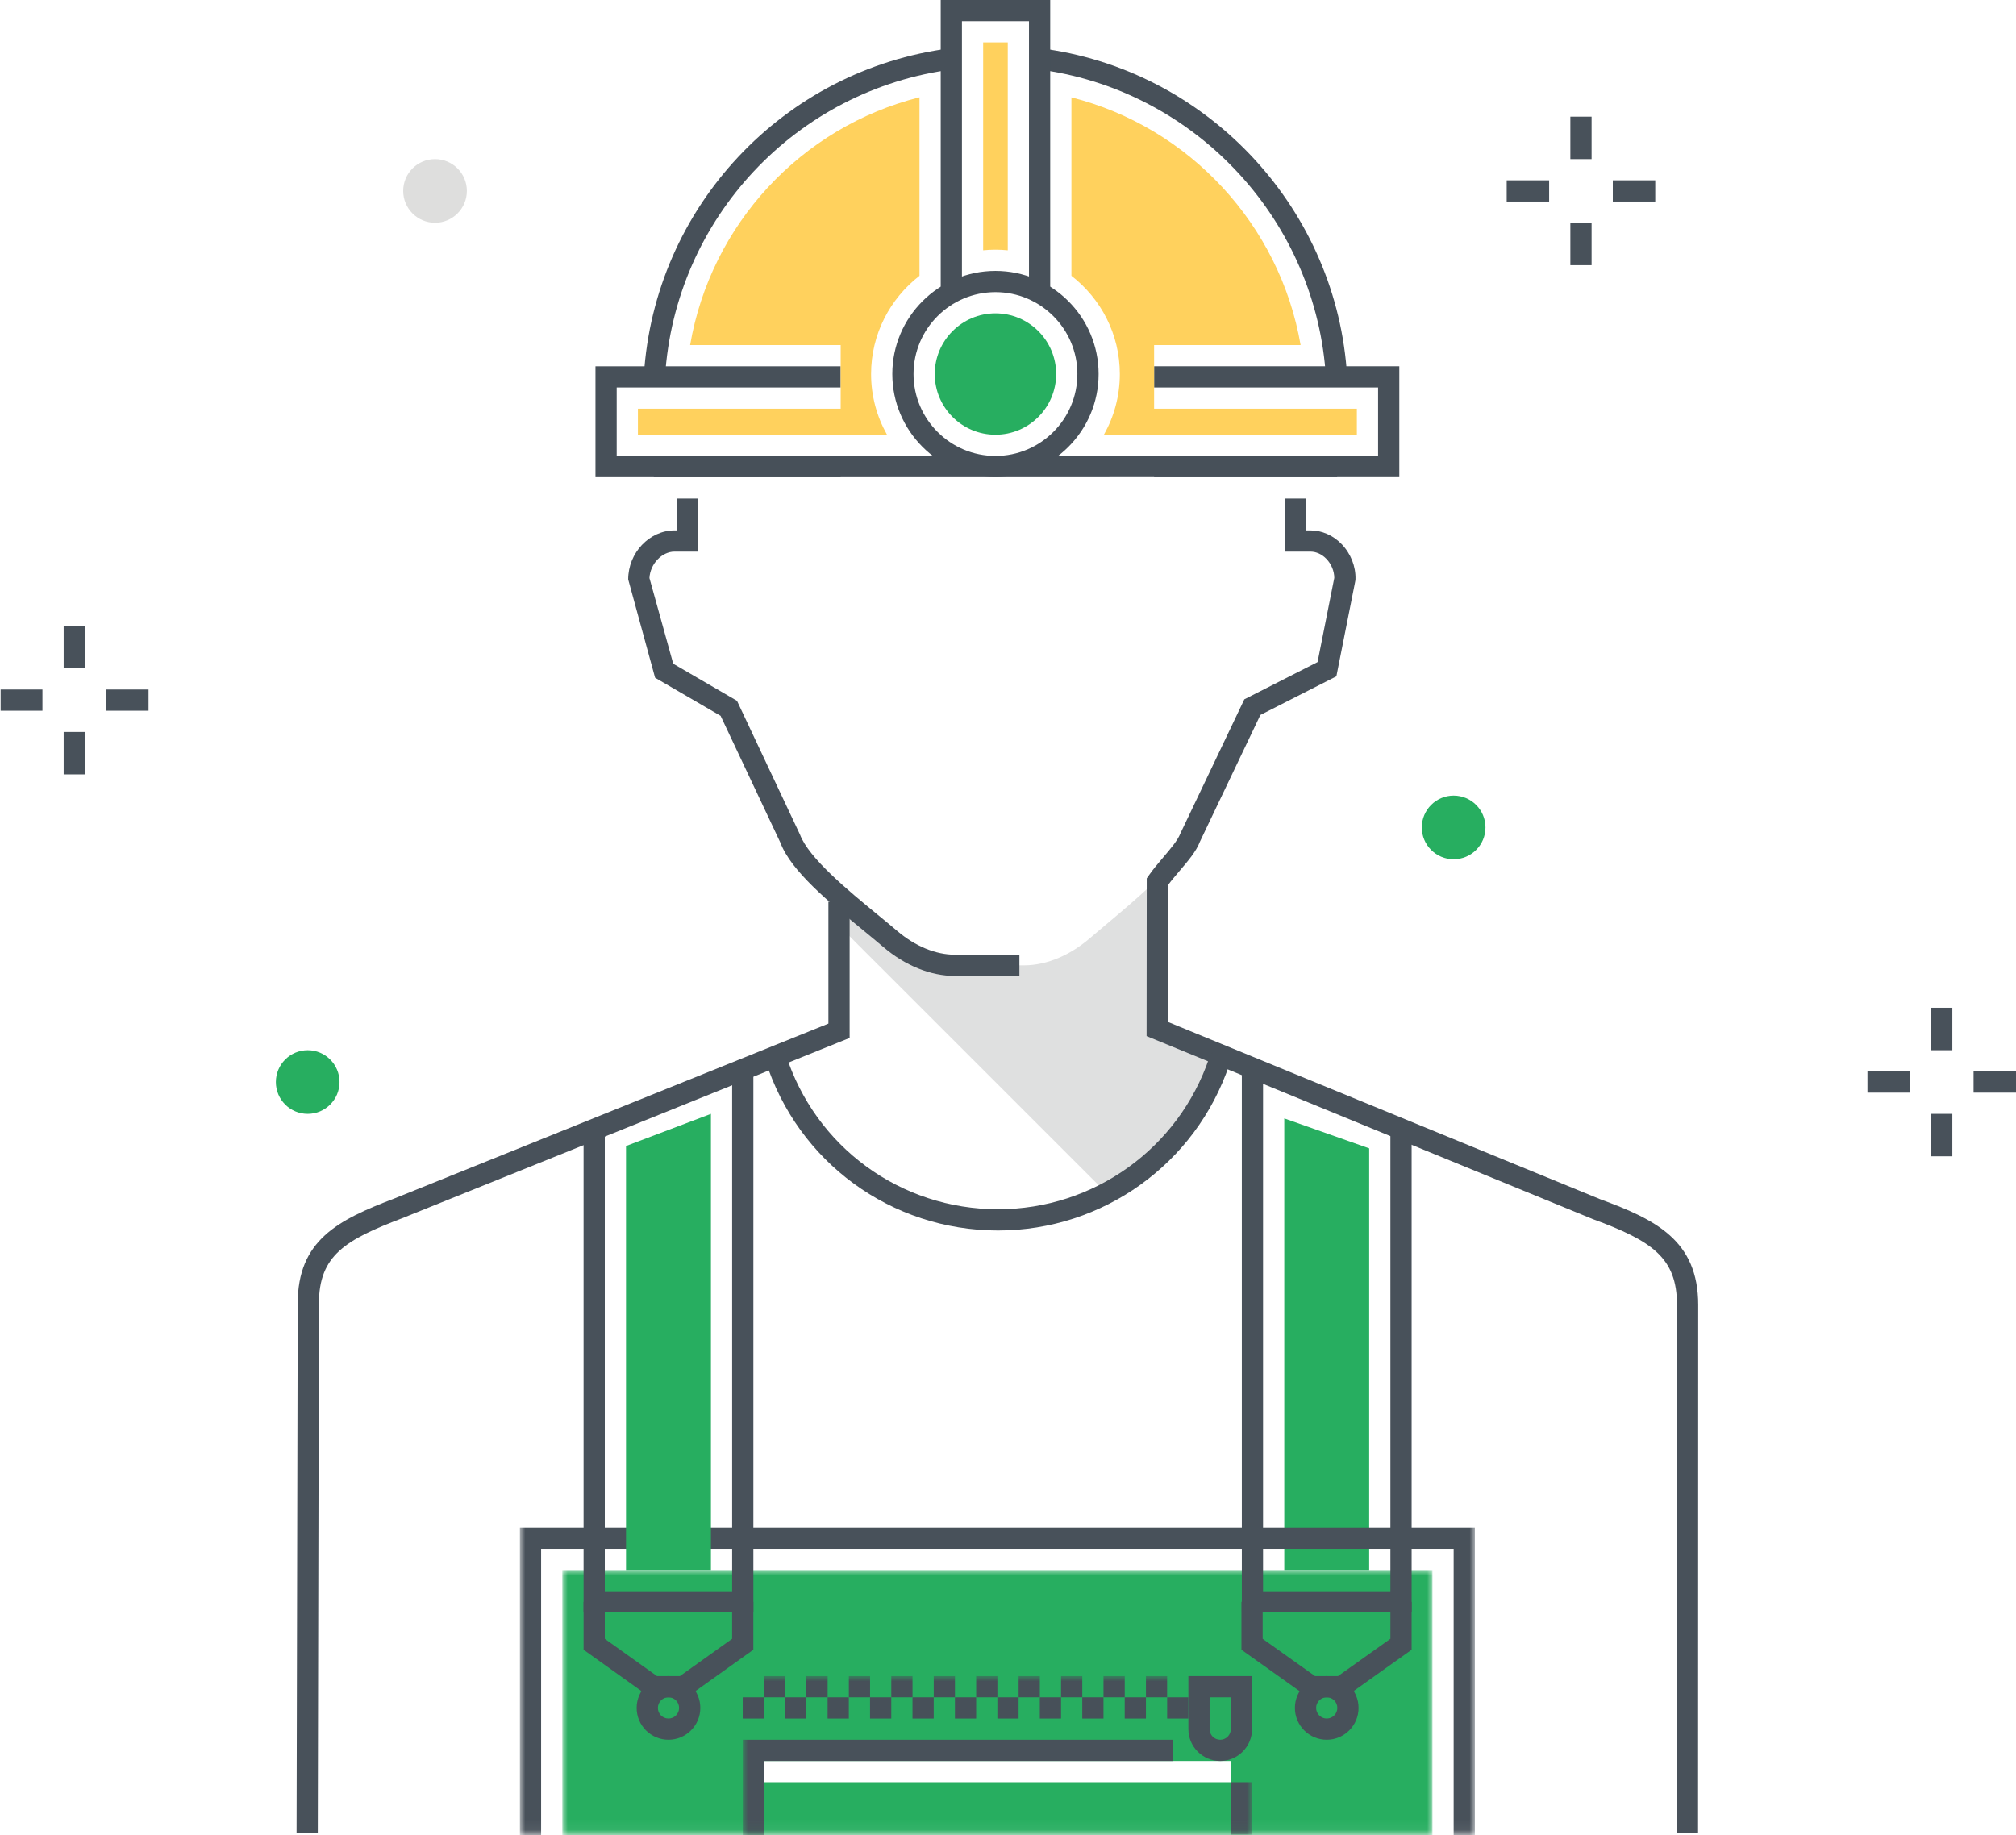
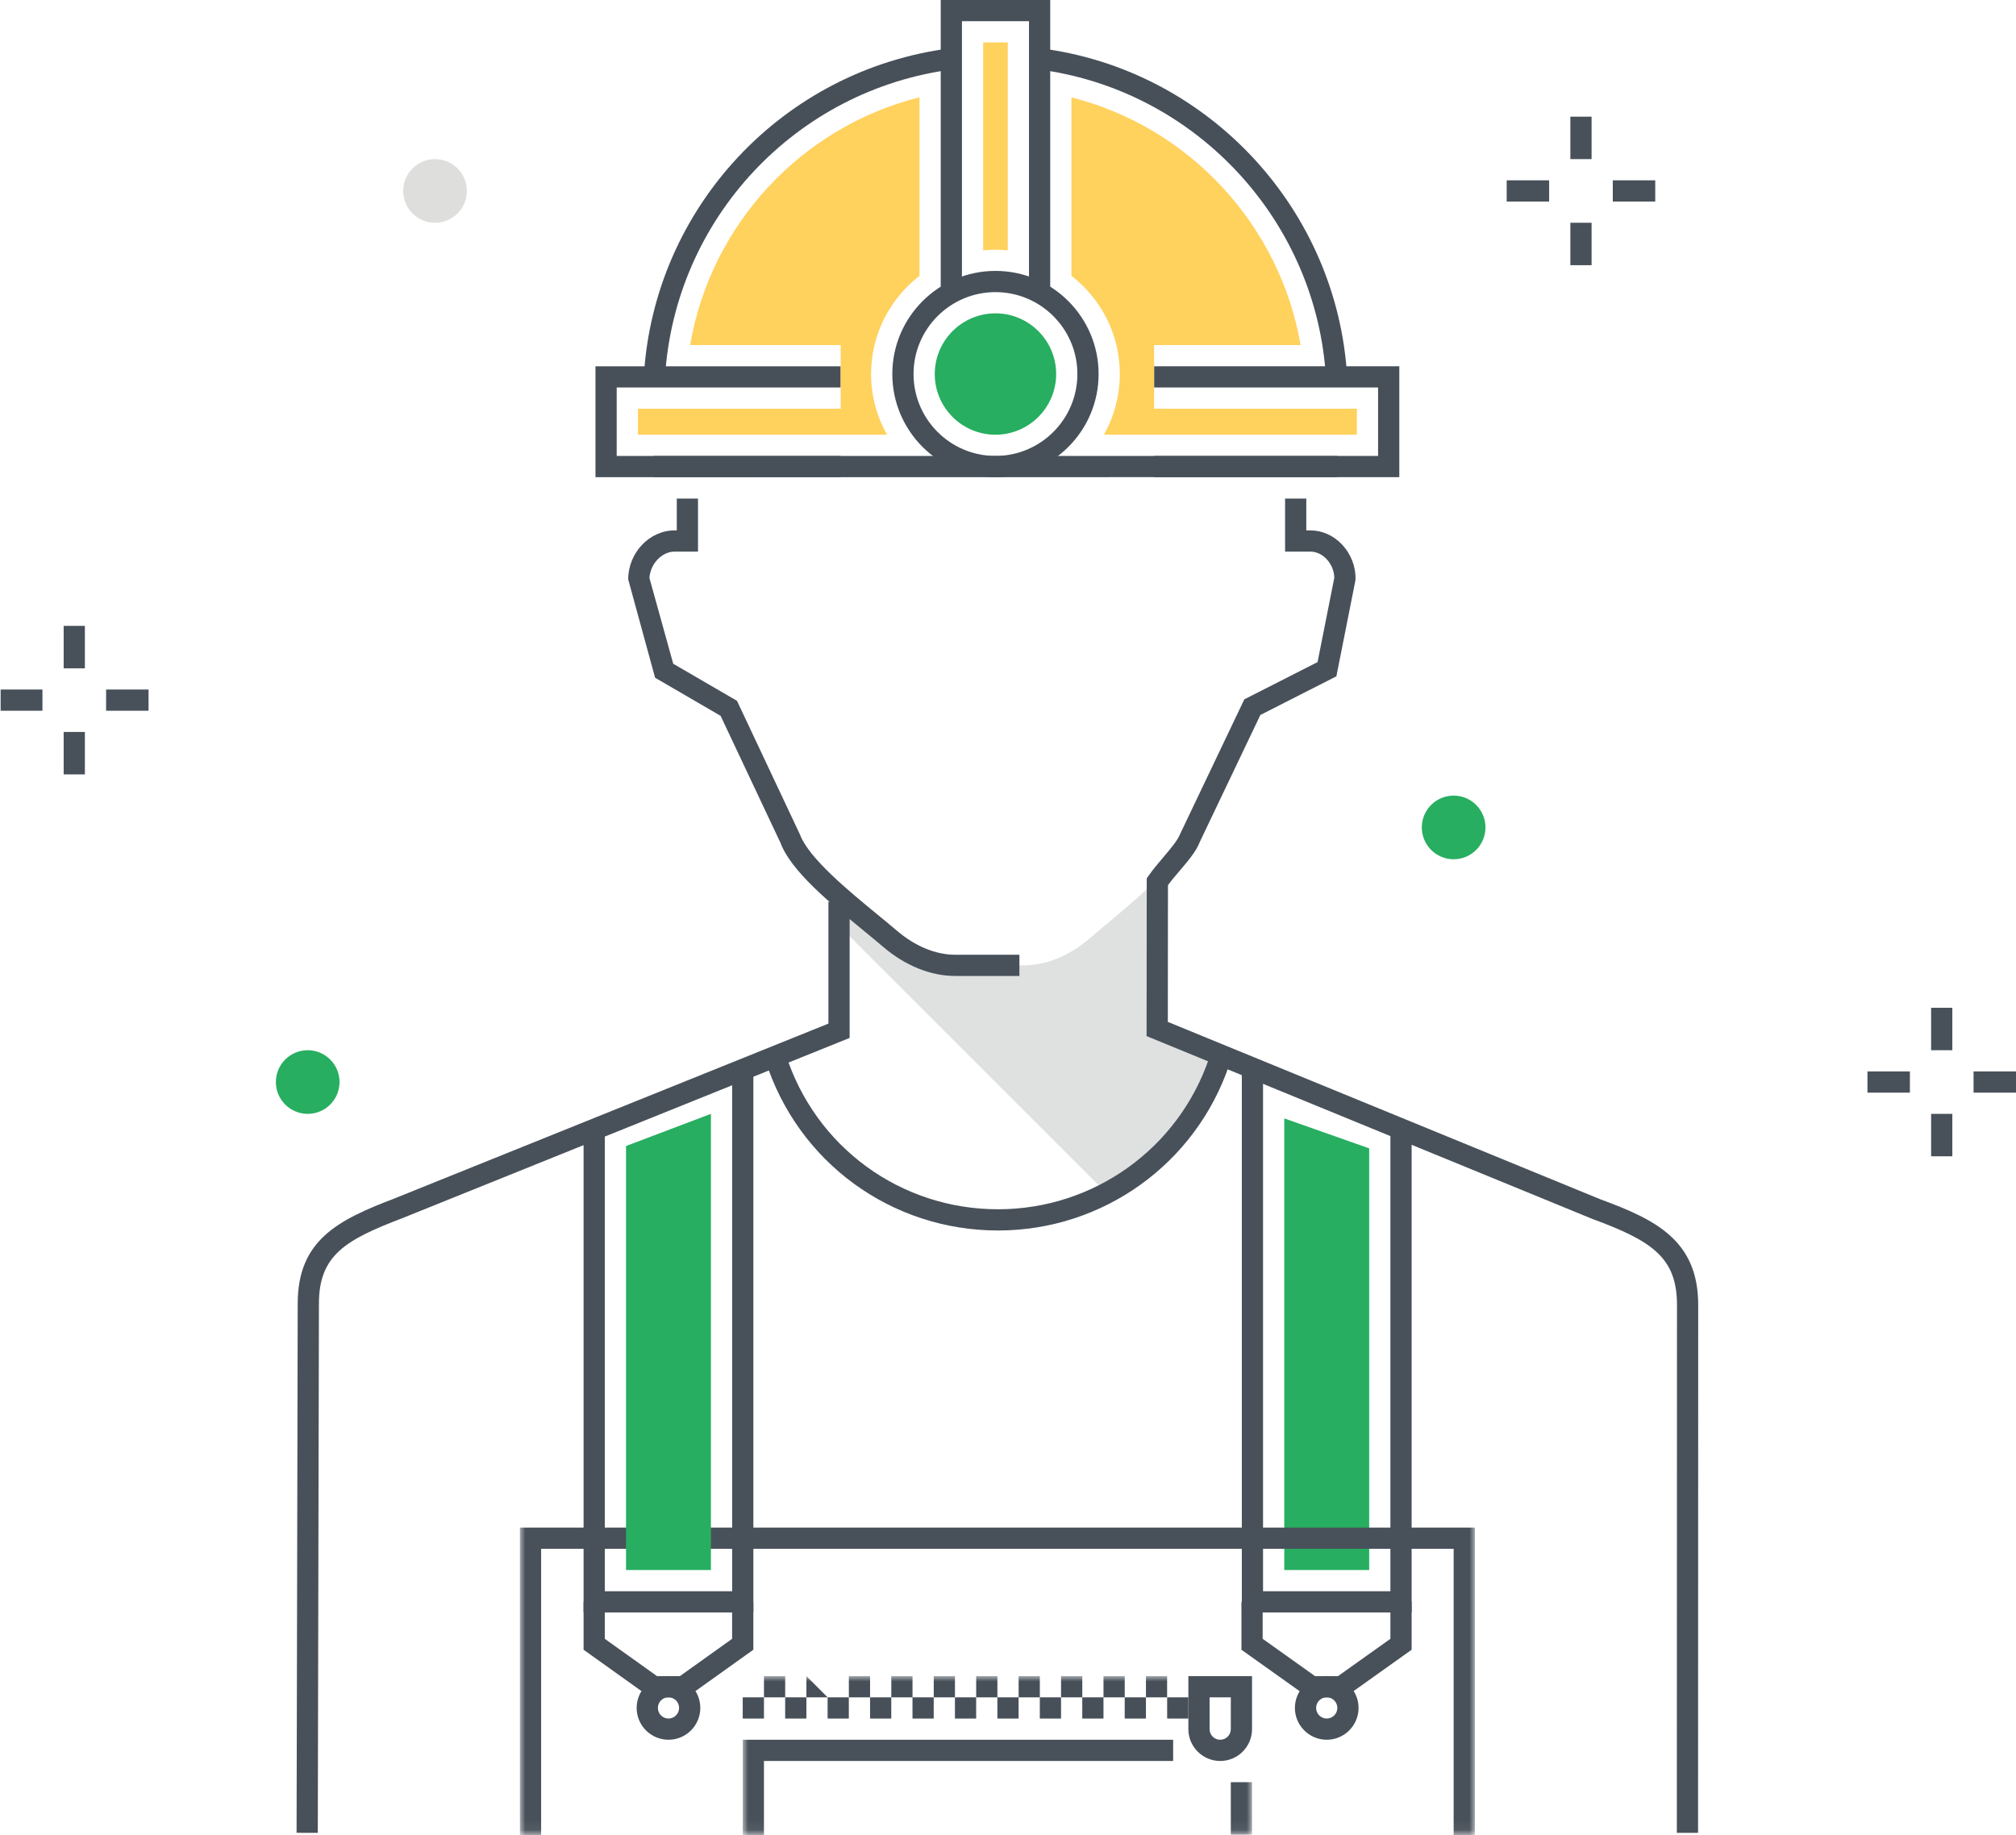
<svg xmlns="http://www.w3.org/2000/svg" xmlns:xlink="http://www.w3.org/1999/xlink" width="190px" height="173px" viewBox="0 0 190 173" version="1.1">
  <title>Group</title>
  <desc>Created with Sketch.</desc>
  <defs>
-     <polygon id="path-1" points="0.999 25.94 83.001 25.94 83.001 0.998 0.999 0.998 0.999 25.94" />
    <polygon id="path-3" points="0.999 74.94 0.999 0.654 91.001 0.654 91.001 74.94" />
    <polygon id="path-5" points="0.999 15.94 49 15.94 49 0.998 0.999 0.998" />
  </defs>
  <g id="Page-1" stroke="none" stroke-width="1" fill="none" fill-rule="evenodd">
    <g id="Group" transform="translate(0, -1)">
      <g id="shutterstock_503111839">
        <g id="Group-3" transform="translate(52, 148)">
          <mask id="mask-2" fill="white">
            <use xlink:href="#path-1" />
          </mask>
          <g id="Clip-2" />
          <path d="M19.001,20.998 L64,20.998 L64,18.998 L19.001,18.998 L19.001,20.998 Z M0.999,26 L83.001,26 L83.001,0.998 L0.999,0.998 L0.999,26 Z" id="Fill-1" fill="#27AE60" mask="url(#mask-2)" />
        </g>
        <polyline id="Fill-4" fill="#27AE60" points="121.038 148.998 129.04 148.998 129.04 109.25 121.038 106.426 121.038 148.998" />
        <path d="M109.062,98.248 L109.075,90.877 L109.075,84.136 C109.075,84.069 109.076,83.98 109.078,83.879 C107.051,85.856 104.469,87.943 102.639,89.505 C100.931,90.964 98.747,91.998 96.501,91.998 L90.012,91.998 C87.931,91.998 85.91,91.261 84.343,89.891 C82.928,88.655 80.924,87.066 79.076,85.435 L79.076,88.261 L104.124,113.309 C107.453,111.517 110.385,108.785 112.491,105.101 L114.979,100.748 L109.062,98.248" id="Fill-5" fill="#DFE0E0" />
        <path d="M29.951,173.774 L27.951,173.77 L28.058,123.888 C28.058,117.913 31.83,116.013 37.159,113.979 L78.075,97.49 L78.075,85.998 L80.075,85.998 L80.075,98.84 L37.89,115.842 C32.56,117.875 30.058,119.328 30.058,123.89 L29.951,173.774" id="Fill-6" fill="#48515A" />
        <path d="M160.035,173.772 L158.035,173.772 L158.049,124.01 C158.049,119.556 155.704,117.975 150.097,115.912 L108.062,98.668 L108.075,83.802 L108.254,83.545 C108.661,82.958 109.151,82.382 109.625,81.825 C110.303,81.028 111.004,80.204 111.24,79.577 L117.273,66.923 L124.175,63.412 L125.751,55.477 C125.748,54.829 125.471,54.161 125.001,53.677 C124.575,53.239 124.042,52.998 123.499,52.998 L121.113,52.998 L121.113,47.998 L123.113,47.998 L123.113,50.998 L123.499,50.998 C124.587,50.998 125.63,51.455 126.435,52.283 C127.306,53.179 127.784,54.392 127.75,55.61 L127.73,55.776 L125.948,64.754 L118.785,68.397 L113.078,80.36 C112.753,81.235 111.974,82.151 111.147,83.121 C110.777,83.557 110.396,84.005 110.075,84.437 L110.063,97.328 L150.821,114.049 C156.034,115.965 160.049,117.925 160.049,124.01 L160.035,173.772" id="Fill-7" fill="#48515A" />
        <path d="M96.075,92.998 L90.009,92.998 C87.711,92.998 85.309,92.027 83.246,90.266 C82.688,89.788 82.06,89.272 81.399,88.73 C78.187,86.091 74.544,83.098 73.556,80.448 L67.915,68.479 L61.74,64.887 L59.205,55.614 C59.205,53.112 61.204,50.998 63.57,50.998 L63.784,50.998 L63.784,47.998 L65.784,47.998 L65.784,52.998 L63.57,52.998 C62.37,52.998 61.274,54.17 61.208,55.489 L63.449,63.567 L69.459,67.063 L75.397,79.673 C76.229,81.895 79.951,84.952 82.669,87.186 C83.34,87.736 83.978,88.26 84.545,88.744 C86.246,90.197 88.187,90.998 90.009,90.998 L96.075,90.998 L96.075,92.998" id="Fill-8" fill="#48515A" />
        <g id="Group-12" transform="translate(48, 99)">
          <mask id="mask-4" fill="white">
            <use xlink:href="#path-3" />
          </mask>
          <g id="Clip-10" />
          <path d="M46.062,17.992 C35.993,17.992 27.182,11.549 24.137,1.958 C23.97,1.432 24.261,0.869 24.787,0.702 C25.316,0.533 25.877,0.827 26.043,1.353 C28.823,10.109 36.868,15.992 46.062,15.992 C55.084,15.992 63.082,10.254 65.965,1.713 C66.141,1.188 66.707,0.905 67.231,1.085 C67.755,1.262 68.036,1.829 67.859,2.352 C64.702,11.707 55.942,17.992 46.062,17.992" id="Fill-9" fill="#48515A" mask="url(#mask-4)" />
          <polyline id="Fill-11" fill="#48515A" mask="url(#mask-4)" points="91.001 74.998 89.001 74.998 89.001 47.998 2.999 47.998 2.999 74.998 0.999 74.998 0.999 45.998 91.001 45.998 91.001 74.998" />
        </g>
        <path d="M124.967,36.634 C124.107,21.954 112.931,9.749 98.39,7.616 L98.681,5.637 C114.154,7.908 126.049,20.895 126.963,36.517 L124.967,36.634" id="Fill-13" fill="#475059" />
        <polyline id="Fill-14" fill="#475059" points="61.616 45.98 61.616 43.98 126.021 43.979 126.021 45.979 61.616 45.98" />
        <path d="M62.676,36.539 L60.68,36.416 C61.656,20.538 73.813,7.557 89.588,5.55 L89.84,7.535 C75.018,9.42 63.594,21.618 62.676,36.539" id="Fill-15" fill="#475059" />
        <polyline id="Fill-16" fill="#475059" points="98.978 28.521 96.978 28.521 96.978 2.998 90.659 2.998 90.659 28.521 88.659 28.521 88.659 0.998 98.978 0.998 98.978 28.521" />
        <polyline id="Fill-17" fill="#475059" points="56.121 45.98 56.121 35.527 79.231 35.527 79.231 37.527 58.121 37.527 58.121 43.98 79.231 43.979 79.231 45.979 56.121 45.98" />
        <polyline id="Fill-18" fill="#475059" points="131.879 45.979 108.769 45.979 108.769 43.979 129.879 43.979 129.879 37.526 108.769 37.526 108.769 35.526 131.879 35.526 131.879 45.979" />
        <path d="M93.818,28.537 C89.561,28.537 86.097,32.001 86.097,36.258 C86.097,40.516 89.561,43.979 93.818,43.979 C98.075,43.979 101.539,40.516 101.539,36.258 C101.539,32 98.075,28.537 93.818,28.537 Z M93.818,45.979 C88.458,45.979 84.097,41.619 84.097,36.258 C84.097,30.898 88.458,26.537 93.818,26.537 C99.179,26.537 103.539,30.898 103.539,36.258 C103.539,41.619 99.179,45.979 93.818,45.979 L93.818,45.979 Z" id="Fill-19" fill="#475059" />
        <path d="M86.659,26.998 C83.89,29.144 82.097,32.492 82.097,36.258 C82.097,38.336 82.646,40.285 83.598,41.979 L60.121,41.979 L60.121,39.526 L79.231,39.526 L79.231,33.526 L65.042,33.526 C66.987,22.161 75.502,12.977 86.659,10.172 L86.659,26.998" id="Fill-20" fill="#FFD15D" />
        <path d="M92.659,4.998 L94.978,4.998 L94.978,24.596 C94.596,24.558 94.21,24.537 93.818,24.537 C93.427,24.537 93.041,24.558 92.659,24.596 L92.659,4.998" id="Fill-21" fill="#FFD15D" />
        <path d="M93.818,41.979 C90.663,41.979 88.097,39.413 88.097,36.258 C88.097,33.104 90.663,30.537 93.818,30.537 C96.973,30.537 99.539,33.104 99.539,36.258 C99.539,39.413 96.973,41.979 93.818,41.979" id="Fill-22" fill="#27AE60" />
        <path d="M127.879,41.979 L104.038,41.979 C104.99,40.285 105.539,38.336 105.539,36.258 C105.539,32.492 103.746,29.144 100.978,26.998 L100.978,10.181 C112.111,12.995 120.626,22.221 122.577,33.526 L108.769,33.526 L108.769,39.526 L127.879,39.526 L127.879,41.979" id="Fill-23" fill="#FFD15D" />
        <polygon id="Fill-24" fill="#48515A" points="6 63.998 8 63.998 8 59.998 6 59.998" />
        <polygon id="Fill-25" fill="#48515A" points="6 73.998 8 73.998 8 69.998 6 69.998" />
        <g id="Group-29" transform="translate(0, 65)" fill="#48515A">
          <polygon id="Fill-26" points="10 2.998 14 2.998 14 0.998 10 0.998" />
          <polygon id="Fill-28" points="0.06 2.998 4 2.998 4 0.998 0.06 0.998" />
        </g>
        <polygon id="Fill-30" fill="#48515A" points="182 99.998 184 99.998 184 95.998 182 95.998" />
        <polygon id="Fill-31" fill="#48515A" points="182 109.998 184 109.998 184 105.998 182 105.998" />
        <polygon id="Fill-32" fill="#48515A" points="186 103.998 190 103.998 190 101.998 186 101.998" />
        <polygon id="Fill-33" fill="#48515A" points="176 103.998 180 103.998 180 101.998 176 101.998" />
        <polygon id="Fill-34" fill="#48515A" points="148 15.998 150 15.998 150 11.998 148 11.998" />
        <polygon id="Fill-35" fill="#48515A" points="148 25.998 150 25.998 150 21.998 148 21.998" />
        <polygon id="Fill-36" fill="#48515A" points="152 19.998 156 19.998 156 17.998 152 17.998" />
        <polygon id="Fill-37" fill="#48515A" points="142 19.998 146 19.998 146 17.998 142 17.998" />
        <path d="M140,78.998 C140,80.655 138.657,81.998 137,81.998 C135.343,81.998 134,80.655 134,78.998 C134,77.341 135.343,75.998 137,75.998 C138.657,75.998 140,77.341 140,78.998" id="Fill-38" fill="#27AE60" />
        <path d="M32,102.998 C32,104.655 30.657,105.998 29,105.998 C27.343,105.998 26,104.655 26,102.998 C26,101.341 27.343,99.998 29,99.998 C30.657,99.998 32,101.341 32,102.998" id="Fill-39" fill="#27AE60" />
        <path d="M44,18.998 C44,20.655 42.657,21.998 41,21.998 C39.343,21.998 38,20.655 38,18.998 C38,17.341 39.343,15.998 41,15.998 C42.657,15.998 44,17.341 44,18.998" id="Fill-40" fill="#DEDEDD" />
        <path d="M63.002,160.997 C62.45,160.997 62.002,161.445 62.002,161.997 C62.002,162.549 62.45,162.997 63.002,162.997 C63.554,162.997 64.002,162.549 64.002,161.997 C64.002,161.445 63.554,160.997 63.002,160.997 Z M63.002,164.997 C61.348,164.997 60.002,163.651 60.002,161.997 C60.002,160.343 61.348,158.997 63.002,158.997 C64.656,158.997 66.002,160.343 66.002,161.997 C66.002,163.651 64.656,164.997 63.002,164.997 L63.002,164.997 Z" id="Fill-41" fill="#48515A" />
        <polyline id="Fill-42" fill="#48515A" points="71.002 152.998 55 152.998 55 107.998 57 107.998 57 150.998 69.002 150.998 69.002 101.994 71.002 101.994 71.002 152.998" />
        <polyline id="Fill-43" fill="#48515A" points="64.72 160.998 61.279 160.998 55 156.513 55 151.998 57 151.998 57 155.483 61.92 158.998 64.079 158.998 68.999 155.483 68.999 151.998 70.999 151.998 70.999 156.513 64.72 160.998" />
        <path d="M125.039,160.997 C124.487,160.997 124.039,161.445 124.039,161.997 C124.039,162.549 124.487,162.997 125.039,162.997 C125.591,162.997 126.039,162.549 126.039,161.997 C126.039,161.445 125.591,160.997 125.039,160.997 Z M125.039,164.997 C123.385,164.997 122.039,163.651 122.039,161.997 C122.039,160.343 123.385,158.997 125.039,158.997 C126.693,158.997 128.039,160.343 128.039,161.997 C128.039,163.651 126.693,164.997 125.039,164.997 L125.039,164.997 Z" id="Fill-44" fill="#48515A" />
        <polyline id="Fill-45" fill="#48515A" points="133.04 152.998 117.037 152.998 117.037 101.68 119.037 101.68 119.037 150.998 131.04 150.998 131.04 107.998 133.04 107.998 133.04 152.998" />
        <polyline id="Fill-46" fill="#48515A" points="126.743 160.998 123.297 160.998 117.001 156.514 117.001 151.998 119.001 151.998 119.001 155.482 123.936 158.998 126.104 158.998 131.04 155.482 131.04 151.998 133.04 151.998 133.04 156.514 126.743 160.998" />
        <g id="Group-51" transform="translate(69, 158)">
          <mask id="mask-6" fill="white">
            <use xlink:href="#path-5" />
          </mask>
          <g id="Clip-48" />
-           <path d="M3.001,2.998 L5.001,2.998 L5.001,0.998 L3.001,0.998 L3.001,2.998 Z M7.001,2.998 L9.001,2.998 L9.001,0.998 L7.001,0.998 L7.001,2.998 Z M11.001,2.998 L13.001,2.998 L13.001,0.998 L11.001,0.998 L11.001,2.998 Z M15.001,2.998 L17.001,2.998 L17.001,0.998 L15.001,0.998 L15.001,2.998 Z M19.001,2.998 L21.001,2.998 L21.001,0.998 L19.001,0.998 L19.001,2.998 Z M23.001,2.998 L25.001,2.998 L25.001,0.998 L23.001,0.998 L23.001,2.998 Z M27.001,2.998 L29.001,2.998 L29.001,0.998 L27.001,0.998 L27.001,2.998 Z M31.001,2.998 L33.001,2.998 L33.001,0.998 L31.001,0.998 L31.001,2.998 Z M35.001,2.998 L37.001,2.998 L37.001,0.998 L35.001,0.998 L35.001,2.998 Z M39.001,2.998 L40.996,2.998 L40.996,0.998 L39.001,0.998 L39.001,2.998 Z" id="Fill-47" fill="#475059" mask="url(#mask-6)" />
+           <path d="M3.001,2.998 L5.001,2.998 L5.001,0.998 L3.001,0.998 L3.001,2.998 Z M7.001,2.998 L9.001,2.998 L7.001,0.998 L7.001,2.998 Z M11.001,2.998 L13.001,2.998 L13.001,0.998 L11.001,0.998 L11.001,2.998 Z M15.001,2.998 L17.001,2.998 L17.001,0.998 L15.001,0.998 L15.001,2.998 Z M19.001,2.998 L21.001,2.998 L21.001,0.998 L19.001,0.998 L19.001,2.998 Z M23.001,2.998 L25.001,2.998 L25.001,0.998 L23.001,0.998 L23.001,2.998 Z M27.001,2.998 L29.001,2.998 L29.001,0.998 L27.001,0.998 L27.001,2.998 Z M31.001,2.998 L33.001,2.998 L33.001,0.998 L31.001,0.998 L31.001,2.998 Z M35.001,2.998 L37.001,2.998 L37.001,0.998 L35.001,0.998 L35.001,2.998 Z M39.001,2.998 L40.996,2.998 L40.996,0.998 L39.001,0.998 L39.001,2.998 Z" id="Fill-47" fill="#475059" mask="url(#mask-6)" />
          <polygon id="Fill-49" fill="#48515A" mask="url(#mask-6)" points="47 15.94 49 15.94 49 10.997 47 10.997" />
          <polyline id="Fill-50" fill="#48515A" mask="url(#mask-6)" points="2.999 15.998 0.999 15.998 0.999 6.998 41.563 6.998 41.563 8.998 2.999 8.998 2.999 15.998" />
        </g>
        <path d="M69.999,162.999 L71.999,162.999 L71.999,160.999 L69.999,160.999 L69.999,162.999 Z M73.999,162.999 L75.999,162.999 L75.999,160.999 L73.999,160.999 L73.999,162.999 Z M77.999,162.999 L79.999,162.999 L79.999,160.999 L77.999,160.999 L77.999,162.999 Z M81.999,162.999 L83.999,162.999 L83.999,160.999 L81.999,160.999 L81.999,162.999 Z M85.999,162.999 L87.999,162.999 L87.999,160.999 L85.999,160.999 L85.999,162.999 Z M89.999,162.999 L91.999,162.999 L91.999,160.999 L89.999,160.999 L89.999,162.999 Z M93.999,162.999 L95.999,162.999 L95.999,160.999 L93.999,160.999 L93.999,162.999 Z M97.999,162.999 L99.999,162.999 L99.999,160.999 L97.999,160.999 L97.999,162.999 Z M101.999,162.999 L103.999,162.999 L103.999,160.999 L101.999,160.999 L101.999,162.999 Z M105.999,162.999 L107.999,162.999 L107.999,160.999 L105.999,160.999 L105.999,162.999 Z M109.999,162.999 L111.997,162.999 L111.997,160.999 L109.999,160.999 L109.999,162.999 Z" id="Fill-52" fill="#475059" />
        <path d="M113.999,160.998 L113.999,163.998 C113.999,164.55 114.447,164.998 114.999,164.998 C115.551,164.998 115.999,164.55 115.999,163.998 L115.999,160.998 L113.999,160.998 Z M114.999,166.998 C113.345,166.998 111.999,165.652 111.999,163.998 L111.999,158.998 L117.999,158.998 L117.999,163.998 C117.999,165.652 116.653,166.998 114.999,166.998 L114.999,166.998 Z" id="Fill-53" fill="#48515A" />
        <polyline id="Fill-54" fill="#27AE60" points="59 148.998 67.002 148.998 67.002 105.997 59 109.028 59 148.998" />
      </g>
    </g>
  </g>
</svg>